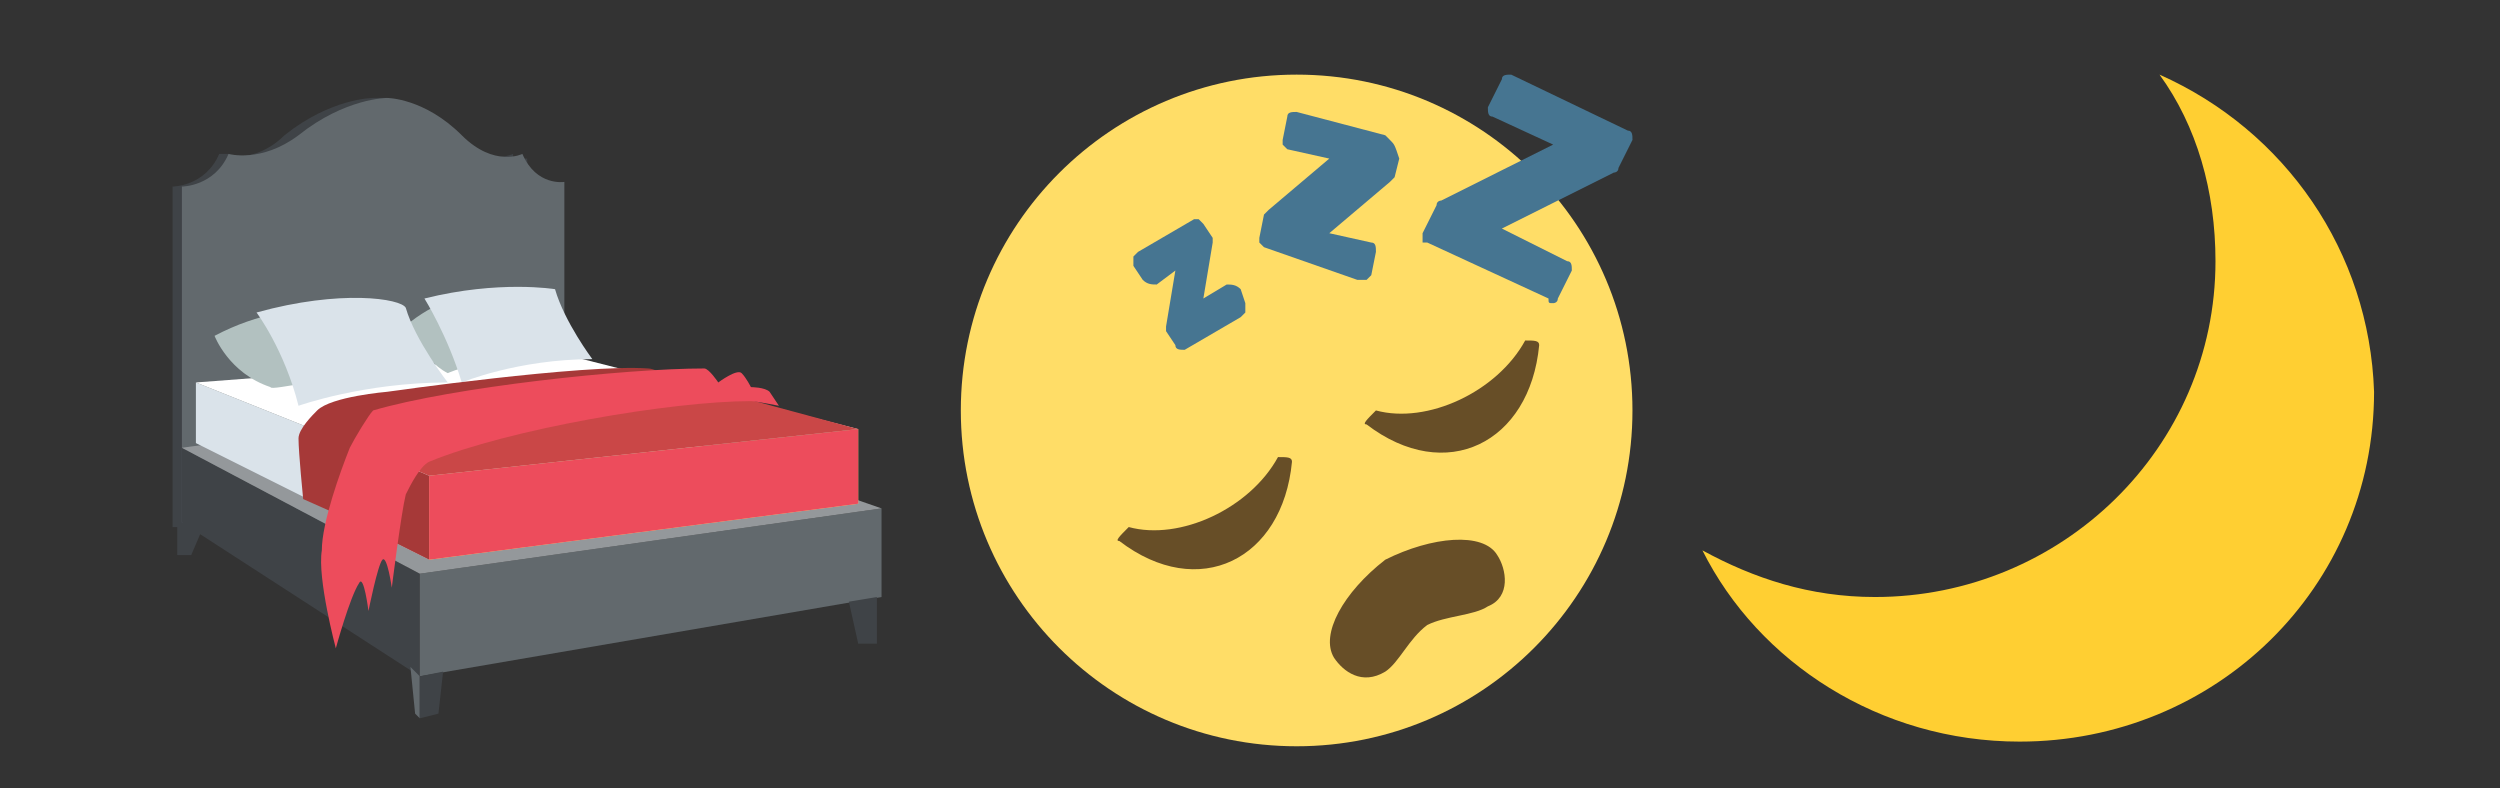
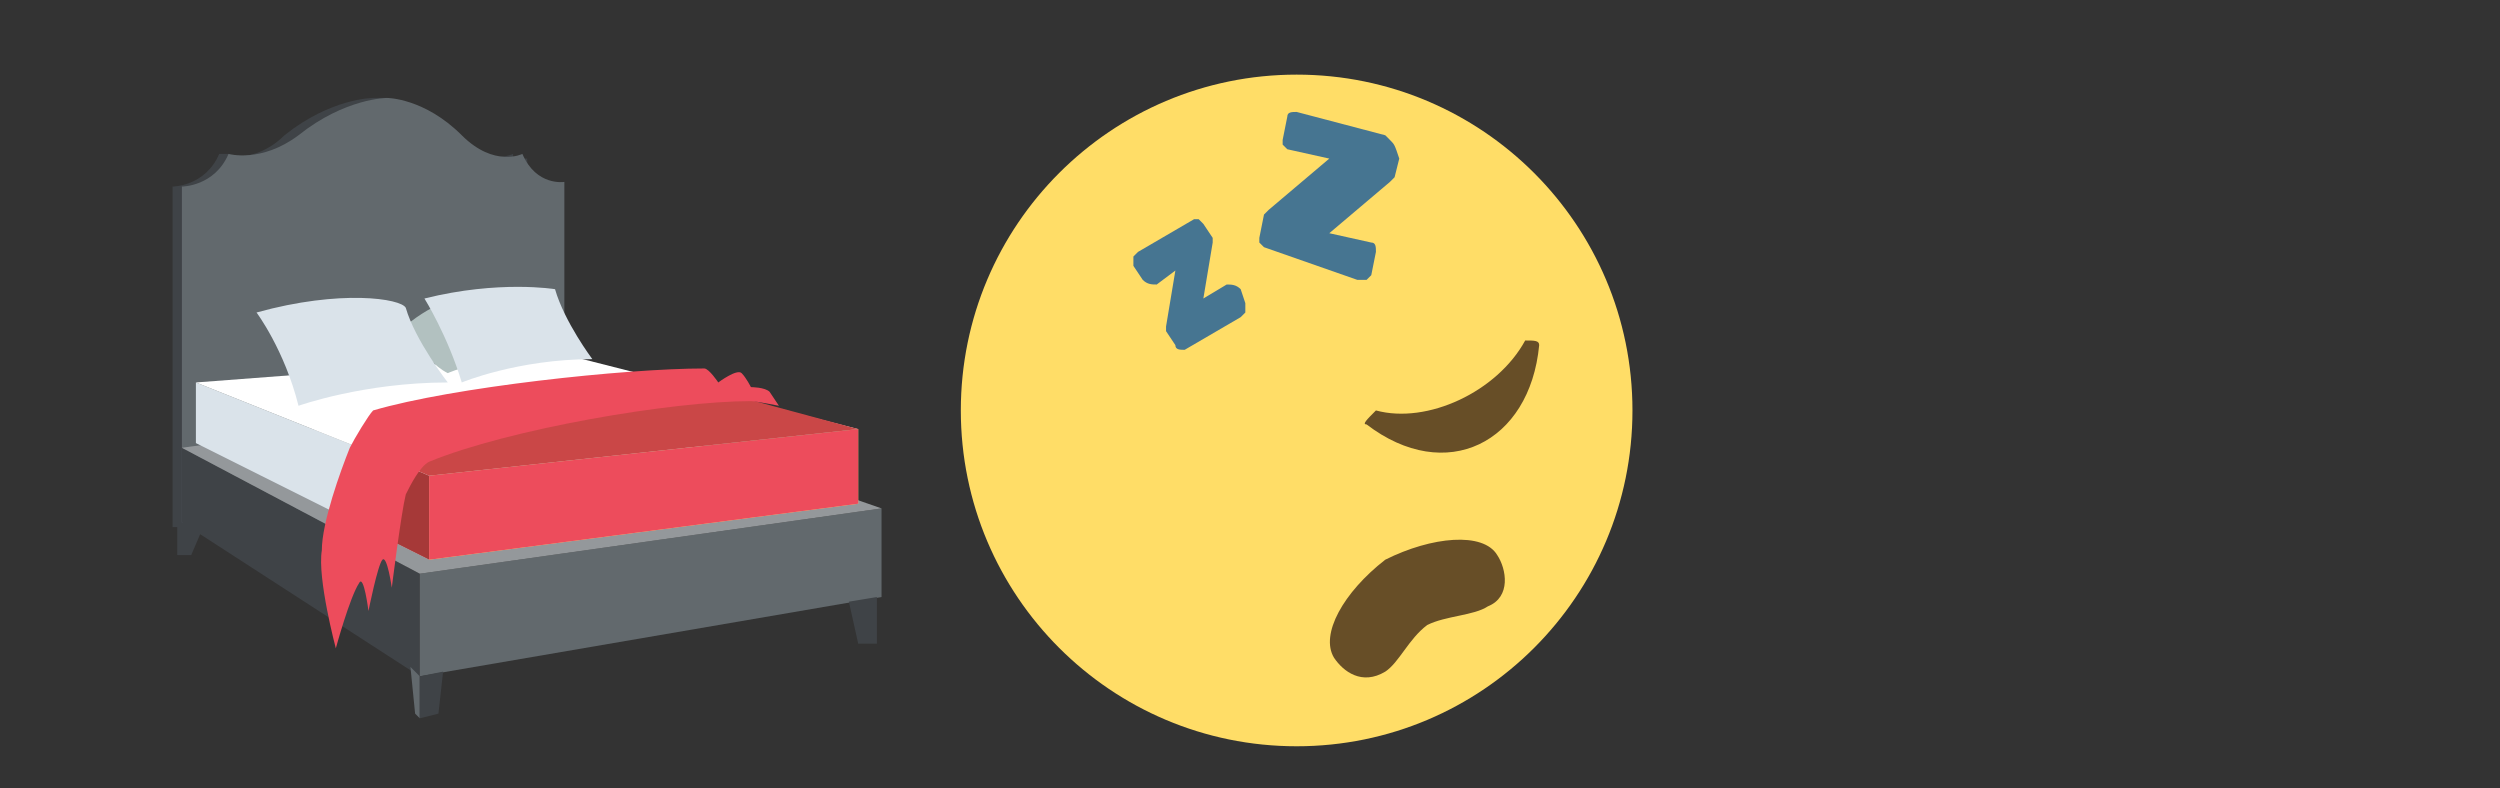
<svg xmlns="http://www.w3.org/2000/svg" version="1.1" id="Layer_1" x="0px" y="0px" viewBox="0 0 53.6 16.9" style="enable-background:new 0 0 53.6 16.9;" xml:space="preserve">
  <rect x="0" y="0" width="53.6" height="16.9" fill="#333333" stroke="none" />
  <style type="text/css">
	.st0{fill:#F6F6F5;}
	.st1{fill:#D3D0D0;}
	.st2{fill:none;stroke:#B2AEAE;stroke-width:0.5;stroke-miterlimit:10;}
	.st3{opacity:0.3;}
	.st4{fill:#B3AFAF;}
	.st5{fill:#17A4DE;}
	.st6{fill:#E7E7E7;}
	.st7{fill:#5C5958;}
	.st8{fill:#414141;}
	.st9{fill:#1E8F8B;}
	.st10{fill:#DF8538;}
	.st11{fill:#E71C3C;}
	.st12{fill:#FFFFFF;}
	.st13{fill:#B2C1C0;}
	.st14{fill:#E8E8E8;}
	.st15{fill:#FDD0AD;}
	.st16{fill:#D2976D;}
	.st17{opacity:0.5;enable-background:new    ;}
	.st18{fill:#5A4740;}
	.st19{opacity:0.8;}
	.st20{fill:#C66C28;}
	.st21{fill:#FFF6D2;}
	.st22{opacity:0.7;enable-background:new    ;}
	.st23{fill:#A14023;}
	.st24{fill:#DBB471;}
	.st25{opacity:0.25;enable-background:new    ;}
	.st26{fill:#CA4747;}
	.st27{fill:#F7A4AF;}
	.st28{fill:#3F4347;}
	.st29{fill:#FFDD67;}
	.st30{fill:#EBA351;}
	.st31{fill:#FCB316;}
	.st32{fill:#937237;}
	.st33{fill:#94989B;}
	.st34{fill:#428BC1;}
	.st35{fill:#46B791;}
	.st36{fill:#F1B21D;}
	.st37{fill:#ED4C5C;}
	.st38{fill:#FEC20E;}
	.st39{fill:#E58B25;}
	.st40{fill:#FEE393;}
	.st41{fill:#C37729;}
	.st42{fill:#FFD351;}
	.st43{fill:#FFDB76;}
	.st44{fill:#FFCF32;}
	.st45{fill:#EFF6F7;}
	.st46{fill:#D3D8D9;}
	.st47{fill:#724F42;}
	.st48{fill:#8F6A54;}
	.st49{fill:#B59267;}
	.st50{fill:#F9F3D9;}
	.st51{opacity:0.6;}
	.st52{fill:#A6AEB0;}
	.st53{fill:#EDD8B4;}
	.st54{fill:#FFF8D7;}
	.st55{fill:#C9AE81;}
	.st56{fill:#F9F9FA;}
	.st57{fill:#FEE7A5;}
	.st58{fill:#F4DC9F;}
	.st59{fill:#82782F;}
	.st60{opacity:0.67;enable-background:new    ;}
	.st61{fill:#84BF4D;}
	.st62{fill:#89664D;}
	.st63{fill:#F5D1AC;}
	.st64{fill:#423223;}
	.st65{fill:#947151;}
	.st66{fill:#7E654B;}
	.st67{fill:#F15B61;}
	.st68{fill:#BB464C;}
	.st69{fill:#62696D;}
	.st70{fill:#DAE3EA;}
	.st71{fill:#FFDD7D;}
	.st72{fill:#A63938;}
	.st73{fill:#467591;}
	.st74{fill:#674E27;}
</style>
  <g>
    <g>
      <path class="st28" d="M11,3.3c0,0-0.6,0.3-1.3-0.4C9.2,2.5,8.6,2.2,8.3,2.1H8c0,0-0.9,0-1.9,0.8C5.6,3.4,5,3.4,4.9,3.3H4.7    c-0.3,0.7-1,0.7-1,0.7v7.3h8.2l-0.6-7.9H11z" />
      <path class="st69" d="M11.2,3.3c0,0-0.6,0.3-1.3-0.4C9.1,2.1,8.3,2.1,8.3,2.1s-0.9,0-1.9,0.8C5.6,3.5,4.9,3.3,4.9,3.3    c-0.3,0.7-1,0.7-1,0.7v7.3h8.2V3.9C12.1,3.9,11.5,4,11.2,3.3z" />
      <polygon class="st28" points="3.9,9.6 9,12.3 9,14.5 3.9,11.2   " />
      <polygon class="st69" points="9,14.5 18.9,12.8 18.9,10.9 9,12.3   " />
      <polygon class="st69" points="8.8,14.3 8.9,15.3 9,15.4 9,14.5   " />
      <polygon class="st28" points="9,15.4 9.4,15.3 9.5,14.4 9,14.5   " />
      <polygon class="st28" points="18.8,13.8 18.8,12.8 18.2,12.9 18.4,13.8   " />
      <polygon class="st28" points="3.8,11.2 3.8,11.9 4.1,11.9 4.4,11.2   " />
      <polygon class="st33" points="3.9,9.6 9,12.3 18.9,10.9 12,8.5   " />
      <polygon class="st70" points="4.2,8.2 9.2,10.2 9.2,12 4.2,9.5   " />
      <polygon class="st71" points="9.2,12 18.4,10.8 18.4,9.2 9.2,10.2   " />
      <polygon class="st12" points="4.2,8.2 9.2,10.2 18.4,9.2 12.1,7.6   " />
-       <path class="st13" d="M4.6,7.2c0,0,0.3,0.8,1.2,1.1C5.8,8.4,7.2,8,9,8c0,0-0.7-0.7-0.9-1.2C8.1,6.8,6.5,6.2,4.6,7.2z" />
      <path class="st13" d="M8.8,6.9c0,0,0.2,0.8,0.8,1.1c0,0,0.9-0.4,2.2-0.4c0,0-0.5-0.7-0.6-1.2C11.1,6.5,10.1,5.9,8.8,6.9z" />
      <path class="st70" d="M5.5,6.7c0,0,0.6,0.8,0.9,2c0,0,1.4-0.5,3.2-0.5c0,0-0.7-0.9-0.9-1.6C8.6,6.4,7.3,6.2,5.5,6.7z" />
      <path class="st70" d="M9.1,6.4c0,0,0.5,0.8,0.8,1.8c0,0,1.2-0.5,2.8-0.5c0,0-0.6-0.8-0.8-1.5C11.9,6.2,10.7,6,9.1,6.4z" />
-       <path class="st72" d="M6.5,10.7c0,0-0.1-1-0.1-1.3c0-0.2,0.3-0.5,0.4-0.6c0.3-0.3,1.5-0.4,1.5-0.4s4.2-0.6,5.6-0.5    c0.2,0,0.8,0.4,0.8,0.4L8.2,9l-0.7,1.3l-0.1,0.8L6.5,10.7z" />
      <polygon class="st72" points="7.8,9.6 7.5,10.3 7.4,11.1 9.2,12 9.2,10.2   " />
      <polygon class="st37" points="9.2,10.2 9.2,12 18.4,10.8 18.4,9.2   " />
      <polygon class="st26" points="7.8,9.6 9.2,10.2 18.4,9.2 14.7,8.2 8.2,9   " />
      <path class="st37" d="M16.7,8.7c0,0-0.2-0.3-0.2-0.3c-0.1-0.1-0.4-0.1-0.4-0.1S16,8.1,15.9,8c-0.1-0.1-0.5,0.2-0.5,0.2    s-0.2-0.3-0.3-0.3c-1.7,0-5.4,0.4-7.1,0.9C7.9,8.9,7.6,9.4,7.5,9.6c-0.2,0.5-0.6,1.6-0.6,2.2c-0.1,0.6,0.3,2.1,0.3,2.1    s0.3-1.1,0.5-1.4c0.1-0.2,0.2,0.6,0.2,0.6s0.2-1,0.3-1.1c0.1-0.1,0.2,0.6,0.2,0.6s0.2-1.6,0.3-2C8.8,10.4,9,10,9.2,9.9    c1.7-0.7,5.2-1.3,6.9-1.3C16.2,8.6,16.7,8.7,16.7,8.7z" />
    </g>
    <g>
      <circle class="st29" cx="27.8" cy="8.8" r="7.2" />
      <path class="st73" d="M26.6,6.2c-0.1-0.1-0.2-0.1-0.3-0.1l-0.5,0.3L26,5.2c0,0,0-0.1,0-0.1l-0.2-0.3c0,0-0.1-0.1-0.1-0.1    c0,0-0.1,0-0.1,0l-1.2,0.7c0,0-0.1,0.1-0.1,0.1c0,0.1,0,0.1,0,0.2L24.5,6c0.1,0.1,0.2,0.1,0.3,0.1l0.4-0.3L25,7c0,0,0,0.1,0,0.1    l0.2,0.3c0,0.1,0.1,0.1,0.2,0.1c0,0,0,0,0,0l1.2-0.7c0,0,0.1-0.1,0.1-0.1c0-0.1,0-0.1,0-0.2L26.6,6.2z" />
      <path class="st73" d="M29.8,3c0,0-0.1-0.1-0.1-0.1l-1.9-0.5c-0.1,0-0.2,0-0.2,0.1l-0.1,0.5c0,0.1,0,0.1,0,0.1c0,0,0.1,0.1,0.1,0.1    l0.9,0.2l-1.3,1.1c0,0-0.1,0.1-0.1,0.1l-0.1,0.5c0,0.1,0,0.1,0,0.1c0,0,0.1,0.1,0.1,0.1L29.1,6c0,0,0.1,0,0.1,0c0,0,0,0,0.1,0    c0,0,0.1-0.1,0.1-0.1l0.1-0.5c0-0.1,0-0.2-0.1-0.2l-0.9-0.2l1.3-1.1c0,0,0.1-0.1,0.1-0.1l0.1-0.4C29.9,3.1,29.9,3.1,29.8,3z" />
-       <path class="st73" d="M33.3,6.5c0,0,0.1,0,0.1-0.1l0.3-0.6c0-0.1,0-0.2-0.1-0.2l-1.4-0.7l2.4-1.2c0,0,0.1,0,0.1-0.1l0.3-0.6    c0-0.1,0-0.2-0.1-0.2l-2.5-1.2c-0.1,0-0.2,0-0.2,0.1l-0.3,0.6c0,0.1,0,0.2,0.1,0.2l1.3,0.6l-2.4,1.2c0,0-0.1,0-0.1,0.1L30.5,5    c0,0,0,0.1,0,0.1c0,0,0,0,0,0.1c0,0,0,0,0.1,0l2.6,1.2C33.2,6.5,33.2,6.5,33.3,6.5z" />
      <path class="st74" d="M32.1,11.9c0.2,0.3,0.3,0.9-0.2,1.1c-0.3,0.2-0.9,0.2-1.3,0.4c-0.4,0.3-0.6,0.8-0.9,1    c-0.5,0.3-0.9,0-1.1-0.3c-0.3-0.5,0.2-1.4,1.1-2.1C30.7,11.5,31.8,11.4,32.1,11.9z" />
      <path class="st74" d="M29.3,9.1c1.7,1.3,3.5,0.4,3.7-1.7c0-0.1-0.1-0.1-0.3-0.1c-0.6,1.1-2.1,1.8-3.2,1.5    C29.3,9,29.2,9.1,29.3,9.1z" />
-       <path class="st74" d="M24,11.6c1.7,1.3,3.5,0.4,3.7-1.7c0-0.1-0.1-0.1-0.3-0.1c-0.6,1.1-2.1,1.8-3.2,1.5    C24,11.5,23.9,11.6,24,11.6z" />
    </g>
    <g>
-       <path class="st44" d="M46.3,1.6c0.8,1.1,1.2,2.5,1.2,4c0,4-3.3,7.2-7.3,7.2c-1.4,0-2.6-0.4-3.7-1c1.2,2.4,3.8,4.1,6.8,4.1    c4.2,0,7.6-3.3,7.6-7.5C50.8,5.4,49,2.8,46.3,1.6z" />
-     </g>
+       </g>
  </g>
</svg>